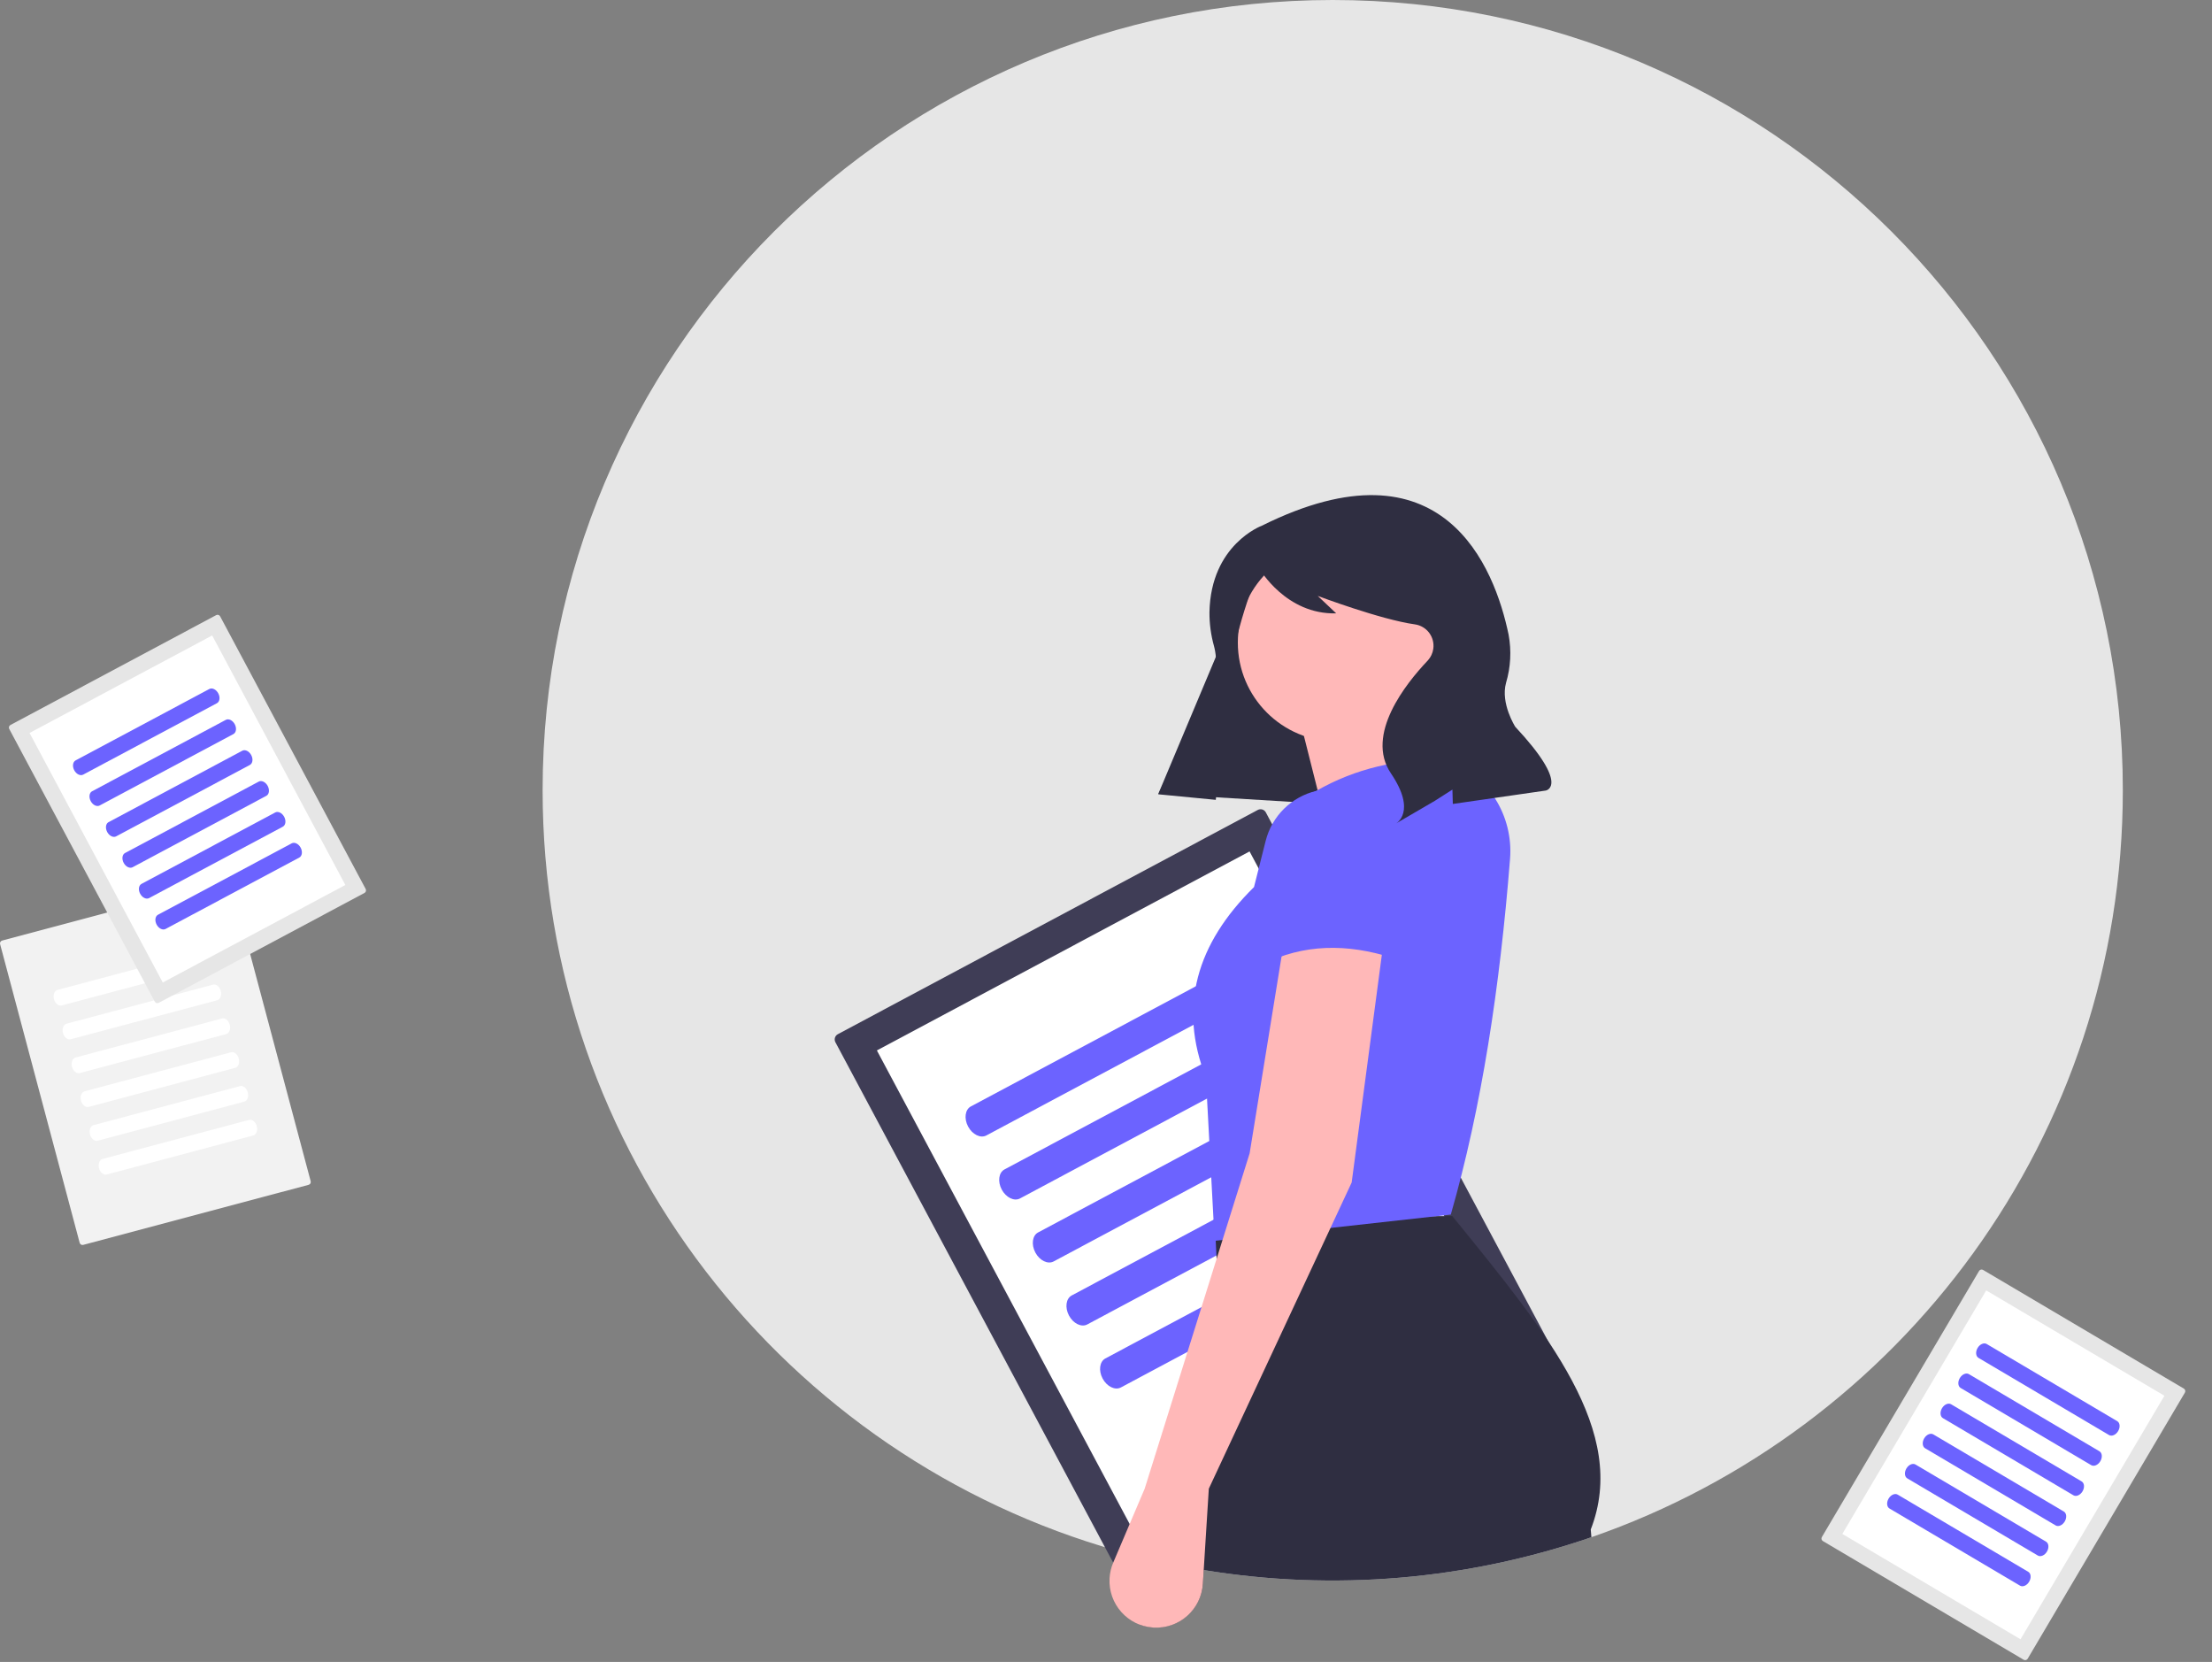
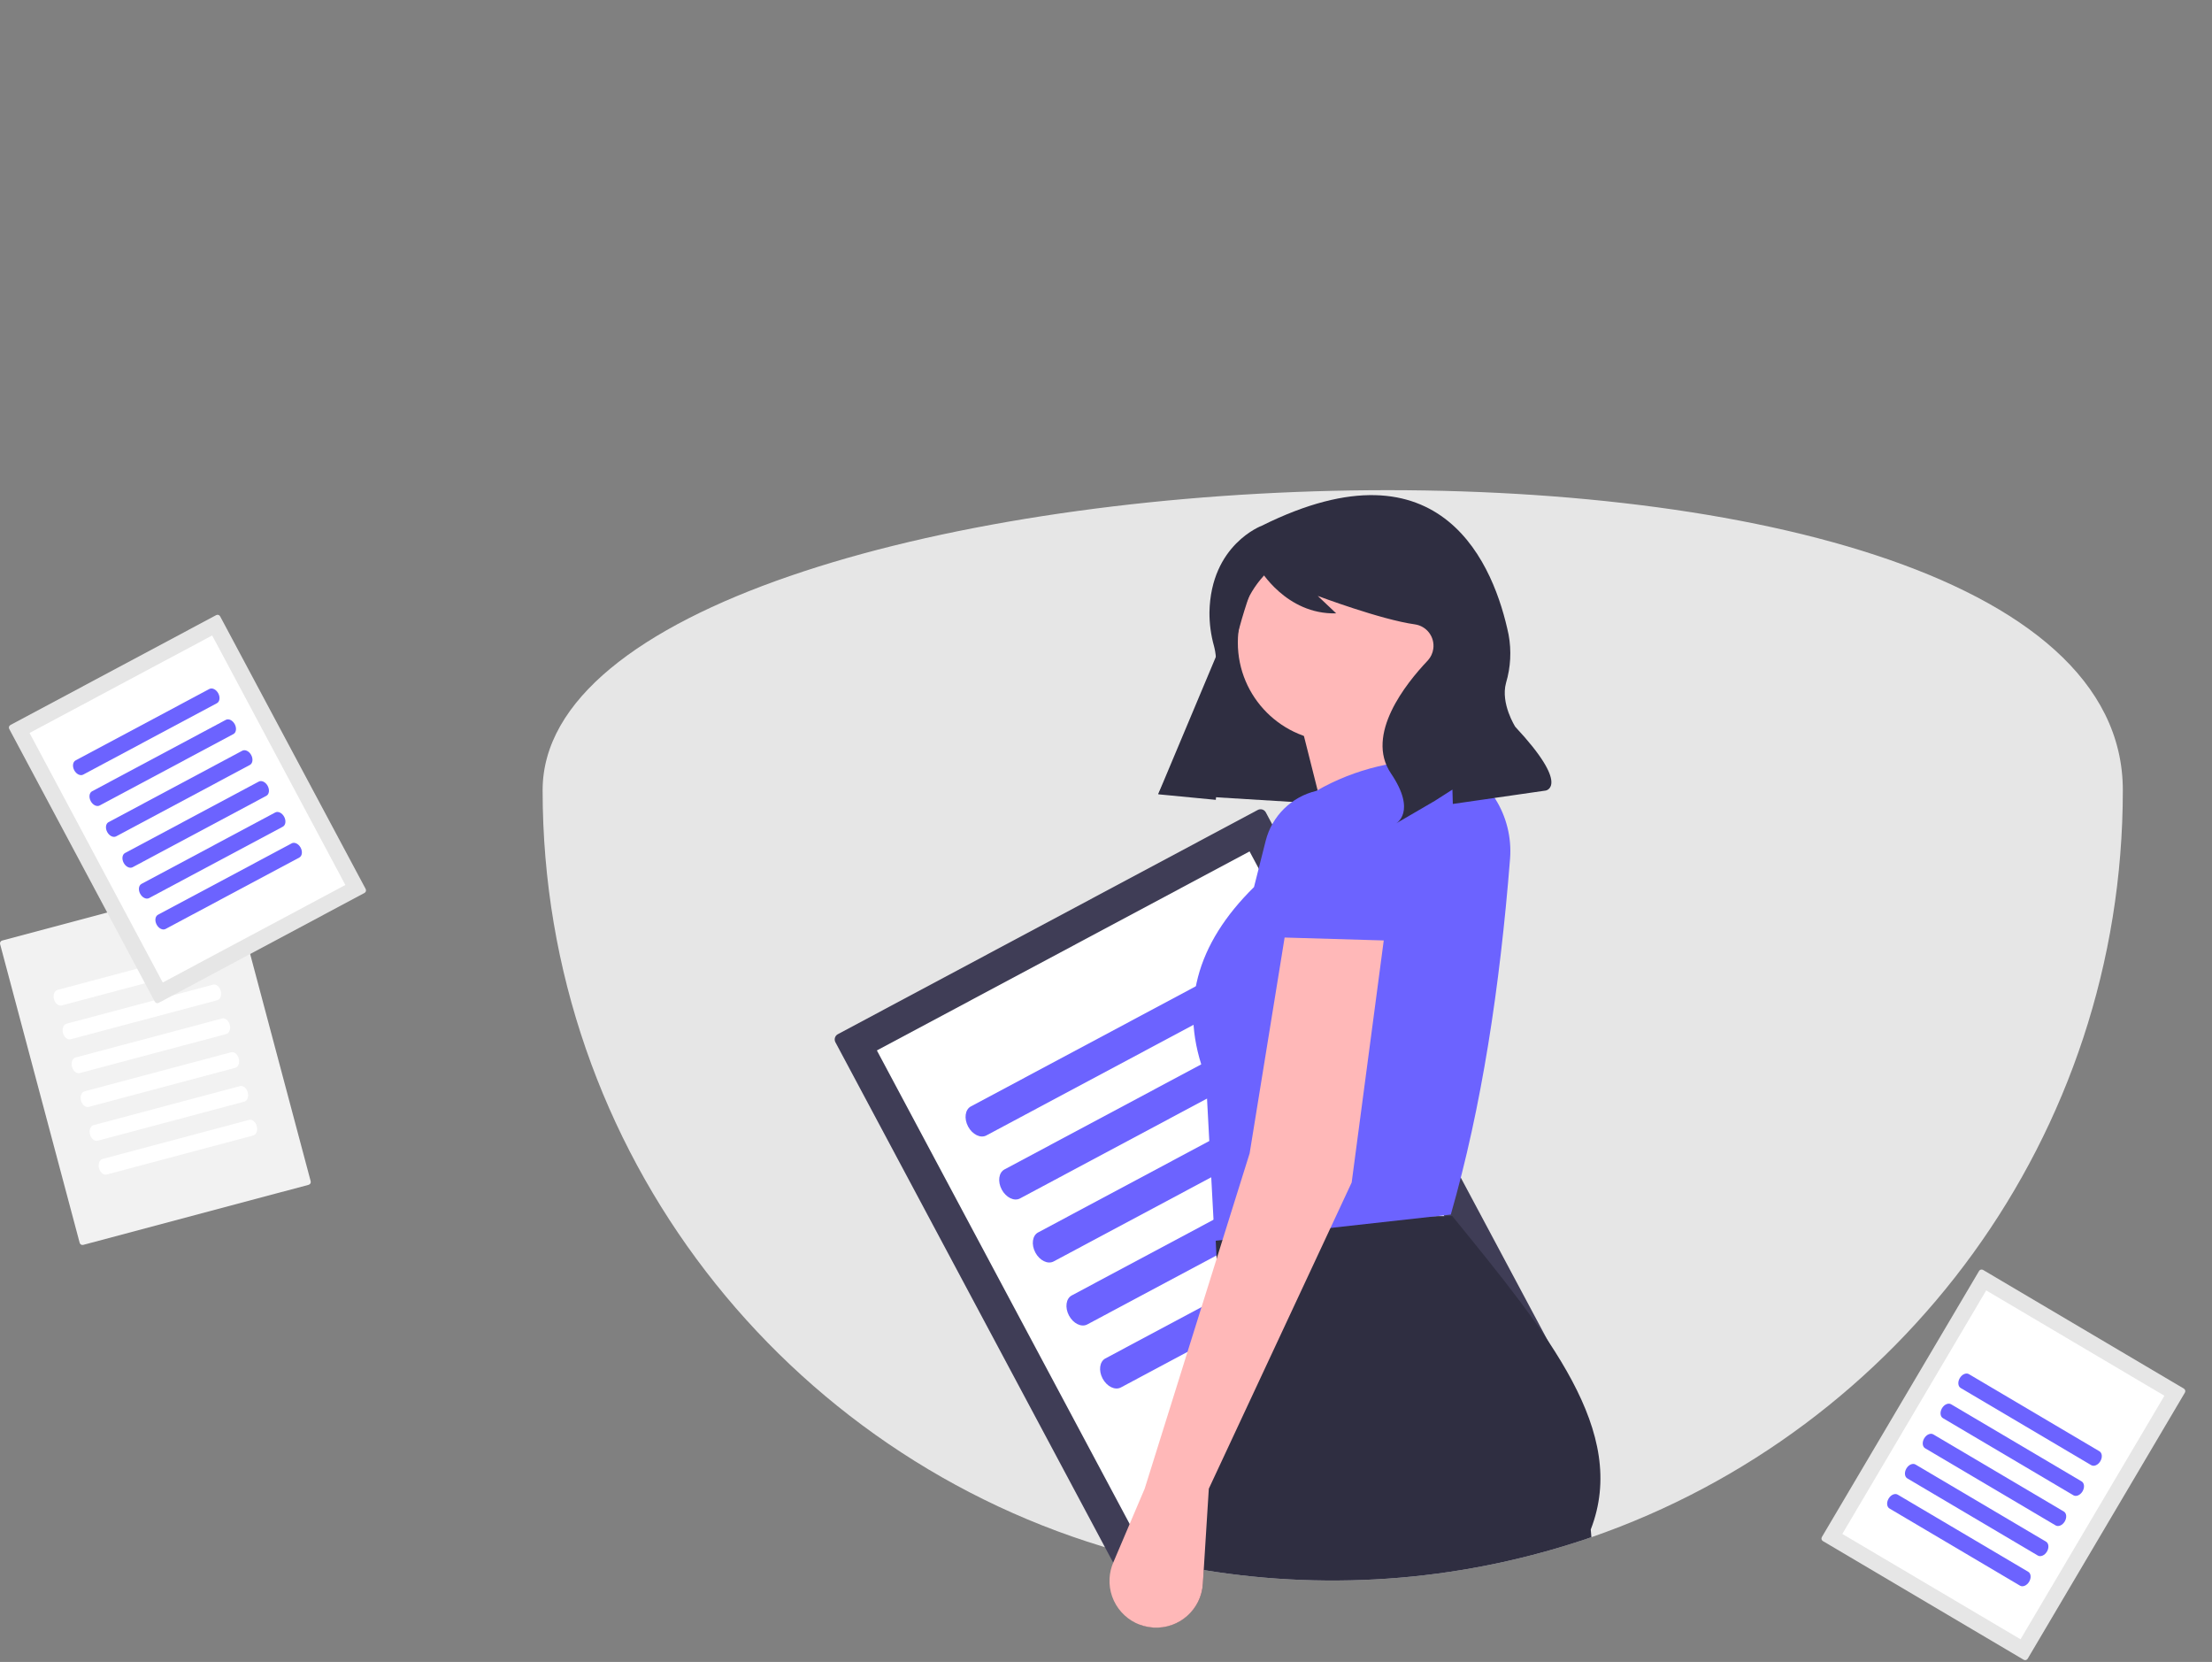
<svg xmlns="http://www.w3.org/2000/svg" id="ab68c390-6f1f-4fbb-b841-490399a425ac" x="0px" y="0px" width="758.697px" height="569.911px" viewBox="0 0 758.697 569.911" xml:space="preserve">
  <rect x="0" y="0" width="758.697" height="569.911" fill="#808080" stroke="none" />
-   <path fill="#E6E6E6" d="M728.113,271c0,118.601-76.18,219.4-182.279,256.141c-42.708,14.705-88.398,18.574-132.971,11.26 c-4.229-0.689-8.43-1.483-12.6-2.38c-5.65-1.2-11.233-2.58-16.75-4.14C269.603,499.82,186.113,395.16,186.113,271 c0-149.67,121.33-271,271-271S728.113,121.33,728.113,271z" />
+   <path fill="#E6E6E6" d="M728.113,271c0,118.601-76.18,219.4-182.279,256.141c-42.708,14.705-88.398,18.574-132.971,11.26 c-4.229-0.689-8.43-1.483-12.6-2.38c-5.65-1.2-11.233-2.58-16.75-4.14C269.603,499.82,186.113,395.16,186.113,271 S728.113,121.33,728.113,271z" />
  <path fill="#3F3D56" d="M287.377,354.643c-0.994,0.531-1.369,1.767-0.84,2.762l101.889,190.839c0.532,0.993,1.768,1.369,2.762,0.84 l144.03-76.897c0.993-0.532,1.369-1.768,0.839-2.762l-101.889-190.84c-0.531-0.993-1.767-1.369-2.762-0.839L287.377,354.643z" />
  <path fill="#FFFFFF" d="M300.764,360.219l93.238,174.635l127.827-68.245l-93.239-174.637L300.764,360.219z M292.665,364.544 l0.018-0.009l-0.02,0.01L292.665,364.544z" />
  <path fill="#6C63FF" d="M332.994,379.419c-1.985,1.061-2.408,4.155-0.943,6.898c1.464,2.743,4.271,4.114,6.257,3.054l93.62-49.983 c1.985-1.06,2.408-4.155,0.943-6.898s-4.271-4.113-6.257-3.054L332.994,379.419z" />
  <path fill="#6C63FF" d="M344.529,401.023c-1.986,1.061-2.409,4.155-0.944,6.898s4.271,4.114,6.258,3.054l93.619-49.983 c1.985-1.06,2.408-4.155,0.944-6.898c-1.465-2.743-4.271-4.113-6.258-3.054L344.529,401.023z" />
  <path fill="#6C63FF" d="M356.063,422.628c-1.986,1.061-2.408,4.155-0.944,6.898c1.465,2.743,4.271,4.114,6.258,3.054l93.619-49.983 c1.986-1.06,2.409-4.155,0.944-6.898s-4.271-4.113-6.258-3.054L356.063,422.628z" />
  <path fill="#6C63FF" d="M367.597,444.232c-1.985,1.061-2.408,4.155-0.943,6.898s4.271,4.114,6.257,3.054l93.62-49.983 c1.985-1.06,2.408-4.155,0.943-6.898c-1.464-2.743-4.271-4.113-6.257-3.054L367.597,444.232z" />
  <path fill="#6C63FF" d="M379.133,465.837c-1.986,1.061-2.409,4.155-0.944,6.898s4.271,4.114,6.258,3.054l93.619-49.983 c1.986-1.06,2.409-4.155,0.944-6.898s-4.271-4.113-6.258-3.054L379.133,465.837z" />
  <polygon fill="#2F2E41" points="397.312,272.193 482.142,277.373 505.899,206.525 431.494,190.804 " />
  <circle fill="#FFB8B8" cx="458.492" cy="220.351" r="33.927" />
  <polygon fill="#FFB8B8" points="513.613,288.5 458.613,297.5 444.113,240 482.613,236.5 " />
  <path fill="#2F2E41" d="M545.613,524.5l0.221,2.641c-42.708,14.705-88.398,18.574-132.971,11.26l-0.29,4.69 c-0.571,8.845-8.205,15.553-17.051,14.98c-1.623-0.104-3.222-0.456-4.739-1.041l9.48-21.01l11.989-26.59l7.86-17.431l-2.83-60.3 l-0.3-6.239l-0.37-7.961l5.12-0.029l36.4-0.221l34.689-0.22l5.29-0.03C531.283,457.801,558.653,490.961,545.613,524.5z" />
  <path fill="#6C63FF" d="M497.613,416.5l-81,9l-3-56c-9.506-24.244-3.23-45.884,16.498-65.303l4.011-15.876 c2.146-8.494,8.838-15.09,17.361-17.112l0,0c13.259-7.604,28.278-11.229,45.13-10.709l0,0c13.818,5.396,22.478,19.198,21.324,33.987 C514.452,338.497,508.196,379.693,497.613,416.5z" />
  <path fill="#FFB8B8" d="M474.613,322.5l-0.649,4.91l-10.351,78.09l-5.479,11.75l-1.79,3.841l-41.73,89.409l-1.75,27.9l-0.29,4.69 c-0.528,8.837-8.12,15.572-16.957,15.044s-15.572-8.12-15.044-16.957c0.11-1.85,0.54-3.665,1.271-5.367l1.67-3.93l9.1-21.381 l24.67-78.8l2.03-6.5l2.42-7.729l6.88-21.97l10.96-67.561l1.04-6.439L474.613,322.5z" />
-   <path fill="#6C63FF" d="M480.613,329.5c-15.716-5.646-30.791-6.247-45,0l4.638-40.195c-0.354-10.441,7.719-19.244,18.152-19.793l0,0 c10.573-0.557,19.596,7.563,20.151,18.137c0.002,0.021,0.003,0.044,0.004,0.065L480.613,329.5z" />
  <path fill="#2F2E41" d="M432.826,180.265c0,0-17.543,6.402-17.993,29.677c-0.025,3.917,0.498,7.817,1.553,11.59 c1.138,4.277,2.051,13.559-5.6,25.931c-4.998,8.03-9.517,16.35-13.532,24.914l0,0l19.753,1.906l3.266-32.745 c1.584-15.876,5.496-31.432,11.611-46.167l0.128-0.308c0,0,9.063,15.75,26.285,15.265l-6.324-5.978c0,0,21.572,8.124,33.302,9.755 c4.063,0.565,6.899,4.318,6.334,8.382c-0.206,1.48-0.854,2.865-1.859,3.972c-0.069,0.075-0.14,0.15-0.211,0.227 c-7.174,7.589-21.451,25.229-12.458,38.518c8.992,13.29,1.715,17.188,1.715,17.188l13.324-7.762l6.048-3.864l0.139,4.921 l31.882-4.592c0,0,8.577-1.473-10.466-21.867c0,0-5.102-7.984-3.167-15.049c1.602-5.373,1.902-11.05,0.878-16.562 C512.648,194.671,495.137,149.276,432.826,180.265z" />
  <path fill="#F2F2F2" d="M0.743,322.533c-0.533,0.143-0.851,0.69-0.709,1.224l27.29,102.427c0.143,0.533,0.69,0.851,1.224,0.709 l77.304-20.597c0.533-0.143,0.85-0.689,0.708-1.224l-27.29-102.427c-0.143-0.533-0.689-0.851-1.224-0.709L0.743,322.533z" />
  <path fill="#FFFFFF" d="M19.738,339.449c-1.065,0.284-1.613,1.713-1.221,3.186c0.392,1.473,1.578,2.439,2.644,2.156l50.247-13.388 c1.066-0.284,1.613-1.714,1.222-3.186c-0.393-1.473-1.578-2.44-2.645-2.156L19.738,339.449z" />
  <path fill="#FFFFFF" d="M22.828,351.045c-1.066,0.284-1.613,1.713-1.222,3.186c0.393,1.472,1.579,2.439,2.645,2.155l50.247-13.388 c1.065-0.283,1.613-1.713,1.221-3.186c-0.392-1.472-1.578-2.439-2.644-2.155L22.828,351.045z" />
  <path fill="#FFFFFF" d="M25.917,362.64c-1.065,0.283-1.613,1.713-1.221,3.186c0.393,1.472,1.578,2.439,2.645,2.155l50.247-13.388 c1.065-0.284,1.613-1.713,1.221-3.186c-0.393-1.472-1.578-2.439-2.645-2.155L25.917,362.64z" />
  <path fill="#FFFFFF" d="M29.007,374.235c-1.066,0.284-1.613,1.714-1.221,3.186c0.392,1.473,1.578,2.44,2.644,2.156l50.247-13.388 c1.066-0.284,1.613-1.713,1.222-3.186c-0.393-1.473-1.579-2.439-2.645-2.156L29.007,374.235z" />
  <path fill="#FFFFFF" d="M32.095,385.831c-1.065,0.284-1.613,1.714-1.221,3.186c0.393,1.473,1.578,2.439,2.645,2.156l50.247-13.388 c1.065-0.284,1.613-1.714,1.221-3.186c-0.393-1.473-1.578-2.44-2.645-2.156L32.095,385.831z" />
  <path fill="#FFFFFF" d="M35.185,397.427c-1.065,0.284-1.613,1.713-1.221,3.186c0.392,1.473,1.578,2.439,2.644,2.155l50.247-13.387 c1.066-0.284,1.613-1.714,1.222-3.187c-0.393-1.472-1.578-2.439-2.645-2.155L35.185,397.427z" />
  <path fill="#E6E6E6" d="M3.578,248.618c-0.486,0.26-0.67,0.865-0.411,1.353l49.924,93.508c0.261,0.486,0.866,0.671,1.354,0.411 l70.571-37.678c0.486-0.261,0.671-0.866,0.411-1.354L75.503,211.35c-0.26-0.486-0.865-0.671-1.353-0.411L3.578,248.618z" />
  <path fill="#FFFFFF" d="M10.138,251.349l45.685,85.568l62.633-33.438L72.77,217.911L10.138,251.349z M6.17,253.469l0.009-0.005 L6.17,253.469L6.17,253.469z" />
  <path fill="#6C63FF" d="M25.93,260.758c-0.974,0.52-1.181,2.035-0.463,3.38c0.718,1.344,2.093,2.016,3.066,1.496l45.871-24.491 c0.973-0.52,1.181-2.035,0.463-3.38c-0.718-1.344-2.094-2.016-3.066-1.496L25.93,260.758z" />
  <path fill="#6C63FF" d="M31.582,271.343c-0.973,0.52-1.181,2.036-0.463,3.381c0.718,1.344,2.094,2.016,3.066,1.496l45.871-24.491 c0.974-0.52,1.181-2.036,0.463-3.38s-2.093-2.016-3.066-1.496L31.582,271.343z" />
  <path fill="#6C63FF" d="M37.233,281.928c-0.973,0.52-1.18,2.036-0.462,3.38c0.718,1.345,2.093,2.016,3.065,1.497l45.872-24.491 c0.973-0.52,1.18-2.036,0.462-3.38c-0.717-1.345-2.093-2.016-3.065-1.496L37.233,281.928z" />
  <path fill="#6C63FF" d="M42.885,292.514c-0.974,0.52-1.181,2.036-0.463,3.38c0.718,1.345,2.093,2.016,3.066,1.496L91.36,272.9 c0.973-0.52,1.181-2.036,0.463-3.38c-0.718-1.345-2.093-2.017-3.066-1.497L42.885,292.514z" />
  <path fill="#6C63FF" d="M48.537,303.1c-0.973,0.52-1.18,2.036-0.463,3.38c0.718,1.345,2.094,2.016,3.066,1.496l45.871-24.49 c0.974-0.52,1.181-2.036,0.463-3.381c-0.718-1.344-2.093-2.016-3.065-1.496L48.537,303.1z" />
  <path fill="#6C63FF" d="M54.188,313.686c-0.973,0.52-1.18,2.036-0.462,3.38s2.093,2.016,3.065,1.496l45.872-24.491 c0.973-0.52,1.18-2.035,0.462-3.38c-0.717-1.344-2.093-2.016-3.065-1.496L54.188,313.686z" />
  <path fill="#E6E6E6" d="M680.176,435.483c-0.476-0.28-1.088-0.123-1.369,0.353l-53.928,91.257c-0.28,0.476-0.123,1.088,0.353,1.369 l68.873,40.7c0.476,0.28,1.088,0.123,1.369-0.352l53.928-91.257c0.28-0.476,0.123-1.089-0.353-1.37L680.176,435.483z" />
  <path fill="#FFFFFF" d="M681.252,442.508l-49.348,83.509l61.124,36.121l49.349-83.509L681.252,442.508z M677.379,440.219 l0.009,0.006L677.379,440.219L677.379,440.219z" />
-   <path fill="#6C63FF" d="M681.425,460.888c-0.949-0.562-2.353,0.05-3.128,1.362c-0.775,1.312-0.634,2.835,0.315,3.396l44.768,26.455 c0.95,0.562,2.354-0.05,3.128-1.362c0.775-1.312,0.635-2.836-0.315-3.396L681.425,460.888z" />
  <path fill="#6C63FF" d="M675.32,471.219c-0.95-0.562-2.354,0.05-3.128,1.362c-0.775,1.312-0.635,2.835,0.315,3.396l44.768,26.455 c0.949,0.562,2.353-0.05,3.128-1.362c0.775-1.312,0.634-2.836-0.315-3.396L675.32,471.219z" />
  <path fill="#6C63FF" d="M669.215,481.551c-0.949-0.562-2.353,0.05-3.128,1.361c-0.775,1.313-0.634,2.836,0.315,3.397l44.768,26.455 c0.95,0.562,2.353-0.05,3.128-1.362c0.775-1.312,0.634-2.836-0.315-3.396L669.215,481.551z" />
  <path fill="#6C63FF" d="M663.11,491.882c-0.95-0.562-2.354,0.05-3.128,1.361c-0.775,1.312-0.635,2.836,0.315,3.397l44.768,26.455 c0.949,0.561,2.353-0.051,3.128-1.362s0.634-2.836-0.315-3.397L663.11,491.882z" />
  <path fill="#6C63FF" d="M657.005,502.213c-0.949-0.562-2.353,0.05-3.128,1.361s-0.634,2.836,0.315,3.397l44.768,26.455 c0.95,0.561,2.353-0.051,3.128-1.362s0.634-2.836-0.315-3.397L657.005,502.213z" />
  <path fill="#6C63FF" d="M650.899,512.543c-0.949-0.561-2.353,0.051-3.128,1.362c-0.774,1.312-0.634,2.836,0.316,3.397l44.768,26.455 c0.949,0.561,2.353-0.051,3.128-1.362s0.634-2.836-0.316-3.397L650.899,512.543z" />
</svg>